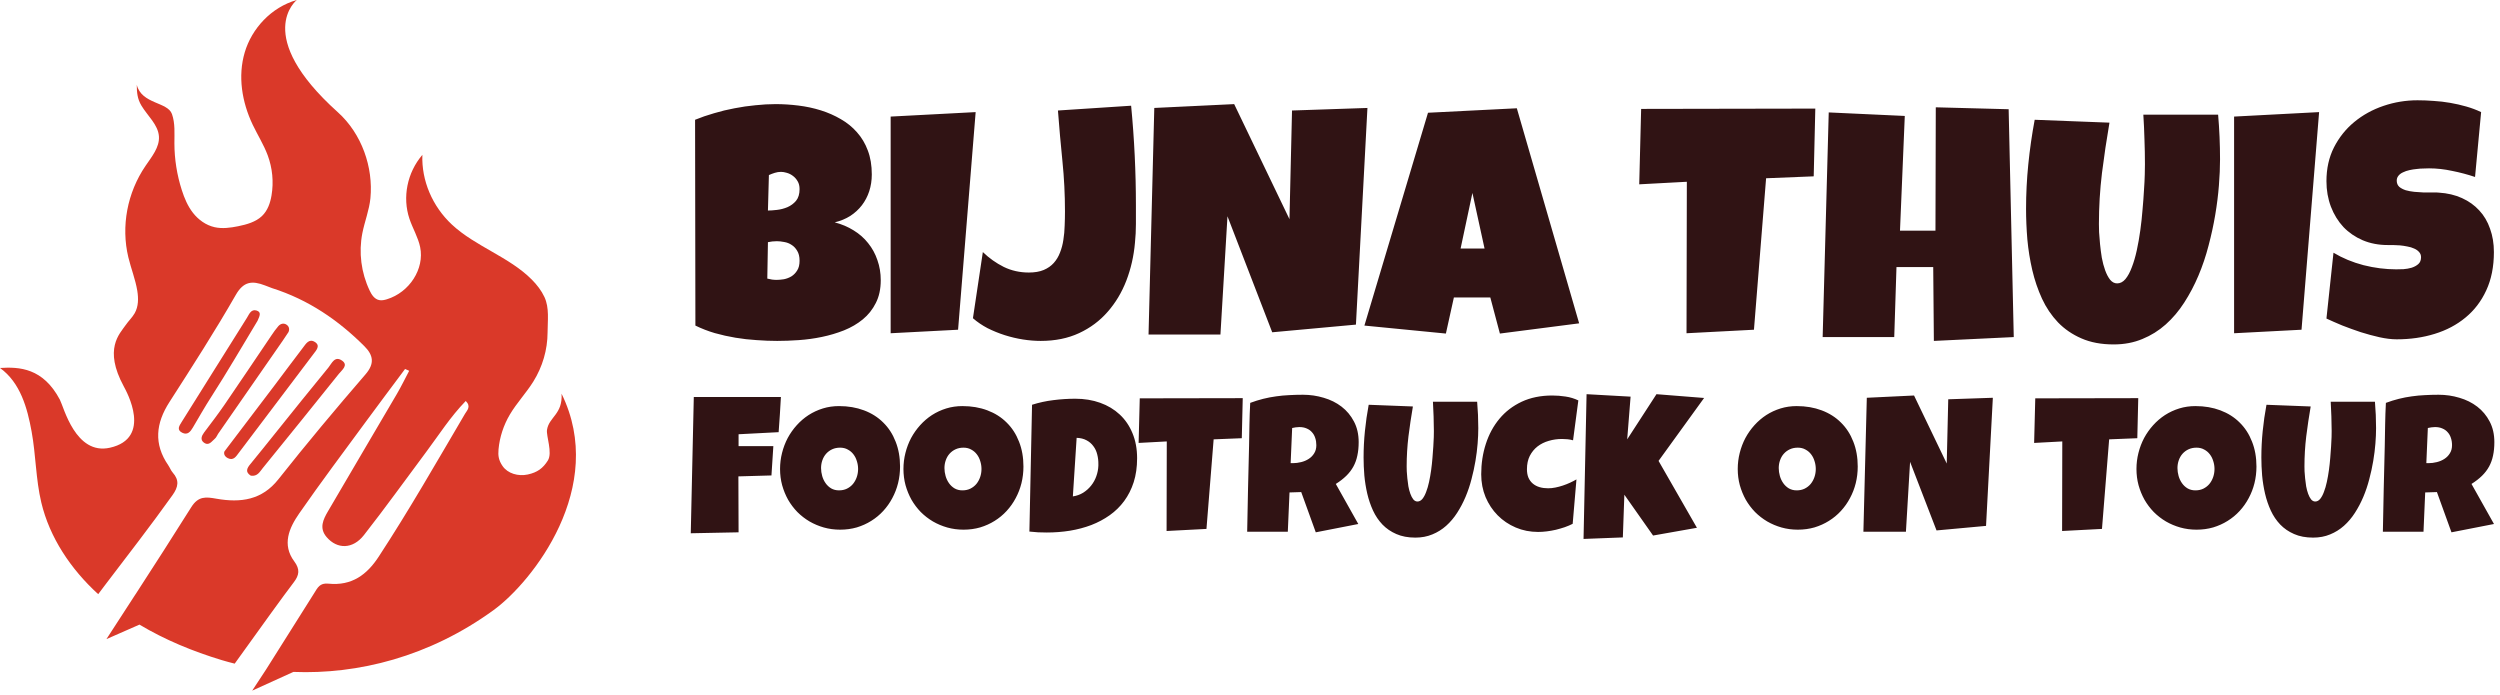
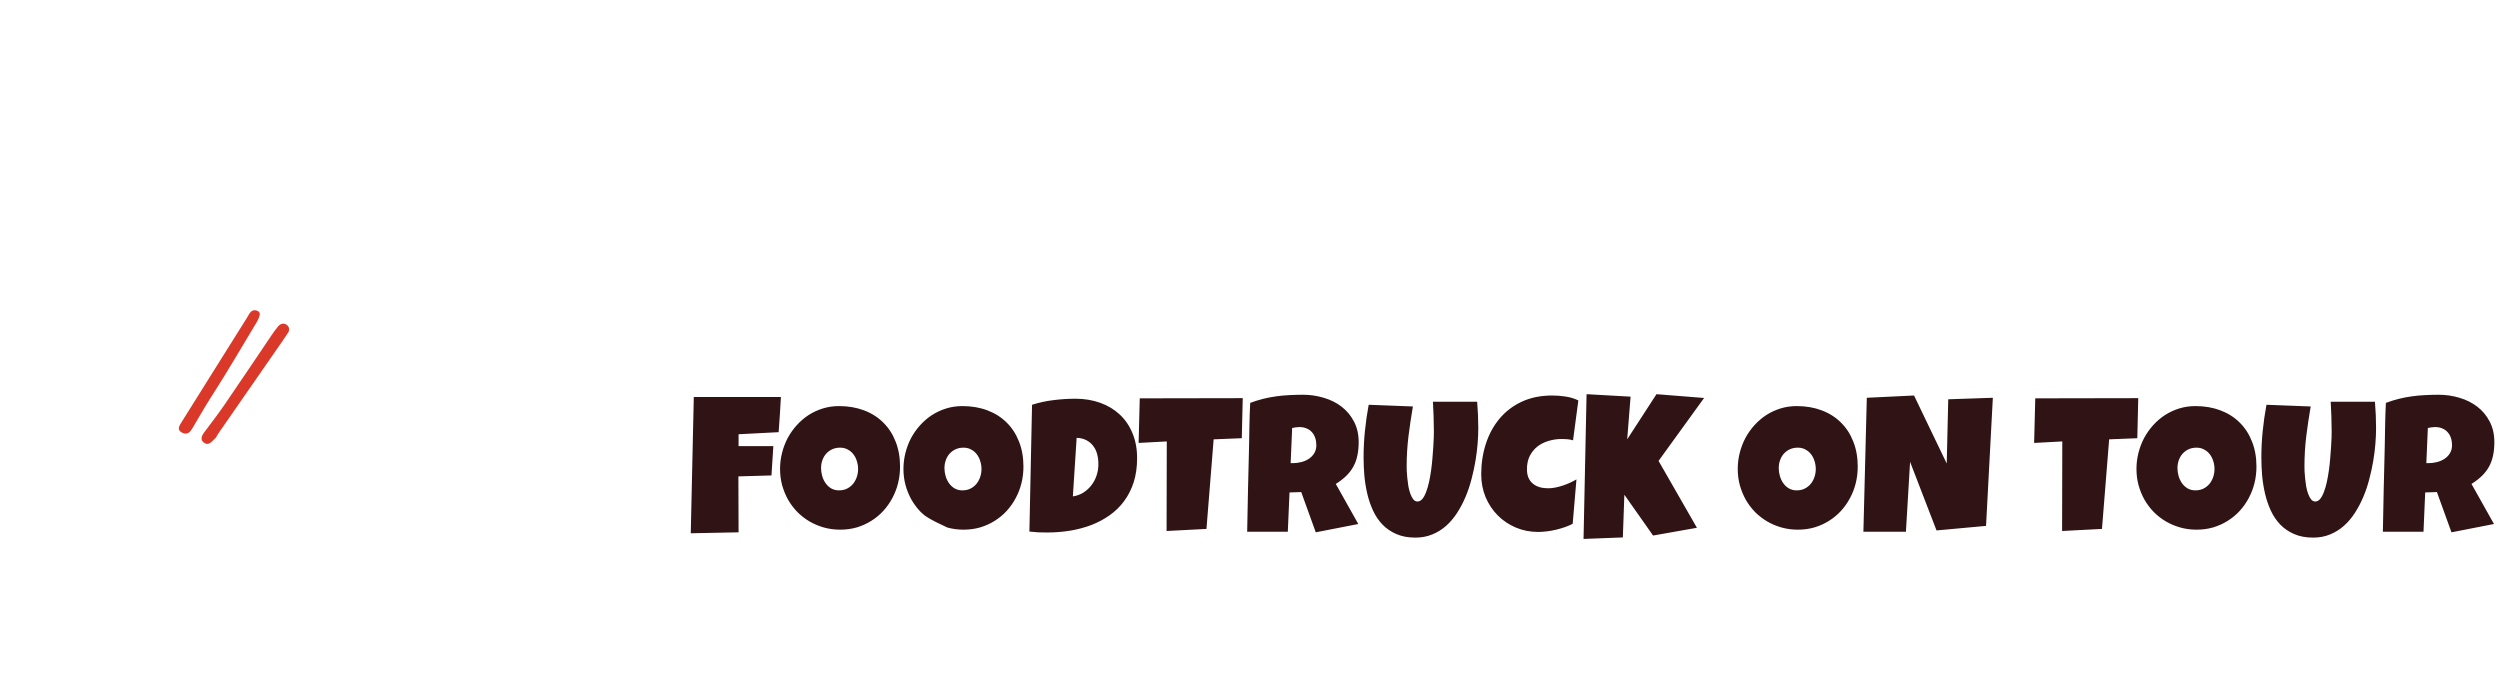
<svg xmlns="http://www.w3.org/2000/svg" width="356" height="99" viewBox="0 0 356 99" fill="none">
-   <path d="M79.966 56.064C80.147 58.988 78.173 59.379 77.894 61.207C77.76 62.085 78.711 64.464 78.014 65.576C77.317 66.687 76.517 67.27 75.16 67.567C73.803 67.863 72.295 67.439 71.556 66.35C71.014 65.555 70.904 64.906 70.991 63.971C71.152 62.244 71.706 60.547 72.607 59.025C73.577 57.386 74.93 55.961 75.94 54.343C77.258 52.229 77.967 49.798 77.974 47.361C77.978 45.674 78.251 43.844 77.527 42.295C77.1 41.379 76.464 40.556 75.734 39.82C72.529 36.585 67.686 35.092 64.347 31.976C61.562 29.378 60.005 25.7 60.146 22.053C57.984 24.574 57.275 28.091 58.306 31.157C58.764 32.519 59.541 33.793 59.83 35.193C60.466 38.272 58.318 41.631 55.087 42.618C54.732 42.727 54.351 42.809 53.986 42.731C53.316 42.587 52.917 41.964 52.642 41.384C51.425 38.827 51.059 35.937 51.601 33.19C51.931 31.523 52.585 29.91 52.748 28.221C53.169 23.836 51.529 19.054 48.106 15.98C35.91 5.023 42.261 0 42.261 0C38.614 1.039 35.855 4.064 34.851 7.456C33.846 10.847 34.447 14.525 35.977 17.744C36.672 19.205 37.554 20.596 38.117 22.105C38.795 23.927 38.987 25.901 38.669 27.806C38.49 28.887 38.121 29.991 37.292 30.775C36.411 31.607 35.14 31.968 33.907 32.217C32.809 32.439 31.662 32.596 30.568 32.353C29.311 32.073 28.239 31.28 27.483 30.314C26.727 29.348 26.259 28.218 25.892 27.078C25.197 24.918 24.841 22.667 24.835 20.414C24.831 19.012 24.959 17.575 24.488 16.242C23.869 14.483 20.169 14.854 19.476 12.073C19.484 13.178 19.558 14.069 20.138 15.037C21.012 16.499 22.516 17.753 22.632 19.419C22.74 20.967 21.607 22.317 20.715 23.631C18.115 27.454 17.219 32.228 18.274 36.633C18.659 38.238 19.289 39.793 19.552 41.419C19.725 42.49 19.725 43.635 19.183 44.596C18.836 45.209 18.292 45.711 17.891 46.296C17.029 47.551 14.737 49.685 17.618 55.008C18.04 55.787 21.715 62.395 15.65 63.757C10.752 64.856 9.087 57.978 8.525 56.913C6.131 52.388 2.753 52.225 0 52.399C2.905 54.488 3.894 58.11 4.503 61.458C5.112 64.805 5.092 68.238 5.88 71.553C7.062 76.52 10.053 81.022 13.983 84.61C14.307 84.182 14.627 83.75 14.953 83.321C18.186 79.073 21.461 74.854 24.558 70.518C25.399 69.34 25.564 68.393 24.594 67.293C24.325 66.987 24.189 66.584 23.956 66.247C21.868 63.212 22.186 60.27 24.126 57.254C27.365 52.212 30.609 47.166 33.579 41.989C34.69 40.051 35.912 39.946 37.736 40.646C38.07 40.774 38.404 40.9 38.738 41.029C43.934 42.677 48.188 45.607 51.876 49.287C53.155 50.565 53.388 51.757 52.045 53.312C47.807 58.219 43.646 63.192 39.635 68.259C37.31 71.197 34.301 71.633 30.802 71.013C29.333 70.753 28.247 70.614 27.241 72.214C24.627 76.373 21.974 80.51 19.297 84.633L19.293 84.629L15.155 91.01L19.861 88.944C23.478 91.11 27.471 92.758 31.579 94C32.182 94.181 32.797 94.348 33.42 94.503C37.014 89.488 40.511 84.641 41.829 82.927C42.624 81.894 42.74 81.064 41.904 79.942C40.128 77.553 41.161 75.194 42.611 73.106C45.704 68.651 48.976 64.304 52.191 59.922C54.005 57.451 55.851 55.001 57.682 52.543C57.878 52.629 58.072 52.715 58.267 52.801C57.689 53.897 57.149 55.014 56.521 56.087C53.259 61.662 49.963 67.219 46.709 72.798C46.024 73.972 45.405 75.202 46.519 76.491C48.021 78.232 50.233 78.226 51.819 76.204C54.865 72.318 57.736 68.314 60.686 64.363C62.505 61.924 64.135 59.356 66.323 57.099C67.126 57.896 66.503 58.441 66.222 58.916C62.204 65.746 58.277 72.622 53.921 79.28C52.275 81.795 50.132 83.461 46.752 83.111C45.533 82.985 45.221 83.702 44.761 84.433C43.019 87.192 40.252 91.582 37.883 95.346L35.912 98.347L41.78 95.681C50.934 96.048 61.128 93.546 70.307 86.862C75.789 82.87 86.508 69.372 79.966 56.064Z" fill="#DA3929" />
-   <path d="M44.84 48.7C44.005 48.165 43.557 48.968 43.155 49.488C41.782 51.276 40.448 53.09 39.089 54.886C36.819 57.885 34.541 60.88 31.996 64.233C31.872 64.388 31.807 64.921 32.447 65.243C33.247 65.642 33.624 64.984 33.983 64.512C37.542 59.824 41.087 55.127 44.627 50.425C45.026 49.894 45.674 49.232 44.84 48.698V48.7Z" fill="#DA3929" />
-   <path d="M35.654 66.081C35.158 66.679 34.889 67.217 35.715 67.737C36.666 67.875 36.994 67.177 37.402 66.675C41.038 62.203 44.659 57.72 48.261 53.225C48.697 52.682 49.63 52.011 48.724 51.363C47.662 50.603 47.236 51.766 46.782 52.317C44.205 55.44 41.686 58.606 39.148 61.758C37.986 63.2 36.837 64.652 35.656 66.081H35.654Z" fill="#DA3929" />
  <path d="M36.55 44.223C35.749 43.968 35.474 44.76 35.171 45.244C32.057 50.186 28.975 55.144 25.868 60.09C25.521 60.643 25.13 61.203 25.937 61.616C26.711 62.012 27.127 61.452 27.451 60.903C28.315 59.447 29.138 57.978 30.061 56.548C32.379 52.95 34.517 49.251 36.676 45.678C36.919 45.095 37.306 44.464 36.55 44.223Z" fill="#DA3929" />
  <path d="M40.78 46.219C40.362 45.956 39.92 46.114 39.627 46.451C39.266 46.866 38.952 47.317 38.647 47.771C36.428 51.047 34.231 54.337 31.992 57.602C31.065 58.952 30.063 60.26 29.073 61.572C28.704 62.062 28.492 62.615 29.015 63.011C29.753 63.569 30.16 62.825 30.609 62.456C30.814 62.288 30.902 62.001 31.057 61.777C34.132 57.343 37.21 52.914 40.285 48.48C40.558 48.086 40.816 47.686 41.081 47.289C41.263 46.864 41.167 46.464 40.778 46.219H40.78Z" fill="#DA3929" />
-   <path d="M125.418 39.9C125.418 41.159 125.183 42.243 124.713 43.154C124.258 44.064 123.643 44.837 122.87 45.474C122.096 46.111 121.201 46.635 120.185 47.044C119.184 47.439 118.137 47.75 117.045 47.977C115.953 48.205 114.853 48.356 113.746 48.432C112.654 48.508 111.63 48.546 110.674 48.546C109.734 48.546 108.755 48.508 107.739 48.432C106.738 48.372 105.737 48.258 104.736 48.091C103.734 47.924 102.748 47.704 101.778 47.431C100.807 47.143 99.889 46.786 99.025 46.362L98.979 17.056C99.829 16.707 100.731 16.396 101.687 16.123C102.642 15.835 103.613 15.6 104.599 15.418C105.6 15.221 106.594 15.077 107.58 14.986C108.566 14.879 109.521 14.826 110.447 14.826C111.524 14.826 112.608 14.895 113.7 15.031C114.808 15.168 115.869 15.395 116.886 15.714C117.902 16.032 118.85 16.449 119.73 16.965C120.61 17.466 121.376 18.087 122.028 18.831C122.695 19.574 123.211 20.439 123.575 21.425C123.954 22.411 124.144 23.548 124.144 24.837C124.144 25.687 124.022 26.483 123.78 27.227C123.537 27.97 123.188 28.637 122.733 29.229C122.278 29.82 121.724 30.329 121.072 30.753C120.42 31.163 119.684 31.466 118.865 31.663C119.851 31.921 120.746 32.3 121.55 32.801C122.369 33.302 123.059 33.908 123.62 34.621C124.197 35.334 124.637 36.138 124.94 37.033C125.259 37.928 125.418 38.884 125.418 39.9ZM113.859 26.931C113.859 26.491 113.768 26.119 113.586 25.816C113.404 25.497 113.177 25.239 112.904 25.042C112.646 24.845 112.358 24.701 112.039 24.61C111.736 24.519 111.463 24.474 111.22 24.474C110.917 24.474 110.621 24.519 110.333 24.61C110.045 24.701 109.764 24.807 109.491 24.929L109.354 29.98C109.703 29.98 110.136 29.949 110.651 29.889C111.167 29.828 111.66 29.699 112.13 29.502C112.616 29.29 113.025 28.986 113.359 28.592C113.693 28.182 113.859 27.629 113.859 26.931ZM110.629 34.348C110.189 34.348 109.764 34.394 109.354 34.485L109.263 39.672C109.491 39.718 109.711 39.764 109.923 39.809C110.151 39.839 110.371 39.855 110.583 39.855C110.902 39.855 111.25 39.824 111.63 39.764C112.009 39.688 112.365 39.551 112.699 39.354C113.033 39.142 113.306 38.861 113.518 38.512C113.746 38.163 113.859 37.7 113.859 37.124C113.859 36.548 113.746 36.078 113.518 35.713C113.306 35.349 113.04 35.069 112.722 34.872C112.403 34.659 112.054 34.523 111.675 34.462C111.296 34.386 110.947 34.348 110.629 34.348ZM138.933 15.964L136.43 46.953L126.829 47.454V16.601L138.933 15.964ZM161.754 29.252C161.754 30.147 161.754 31.034 161.754 31.914C161.754 32.794 161.709 33.681 161.618 34.576C161.451 36.472 161.041 38.269 160.389 39.968C159.737 41.652 158.85 43.131 157.727 44.405C156.62 45.679 155.27 46.688 153.677 47.431C152.084 48.174 150.257 48.546 148.194 48.546C147.39 48.546 146.548 48.478 145.668 48.341C144.803 48.205 143.939 48 143.074 47.727C142.225 47.454 141.406 47.12 140.617 46.726C139.843 46.316 139.153 45.846 138.546 45.315L139.957 35.895C140.852 36.76 141.846 37.465 142.938 38.011C144.03 38.542 145.221 38.808 146.51 38.808C147.344 38.808 148.05 38.687 148.626 38.444C149.202 38.201 149.68 37.867 150.059 37.443C150.439 37.018 150.734 36.525 150.947 35.964C151.174 35.387 151.334 34.781 151.425 34.144C151.531 33.491 151.591 32.824 151.607 32.141C151.637 31.459 151.652 30.784 151.652 30.116C151.652 27.704 151.531 25.308 151.288 22.926C151.045 20.53 150.833 18.133 150.651 15.736L161.072 15.054C161.527 19.786 161.754 24.519 161.754 29.252ZM194.723 15.372L193.085 46.225L181.163 47.317L174.792 30.799L173.791 47.636H163.552L164.371 15.372L175.747 14.826L183.62 31.208L183.984 15.736L194.723 15.372ZM224.871 46.043L213.585 47.499L212.22 42.357H207.033L205.895 47.499L194.291 46.362L203.347 16.055L215.997 15.418L224.871 46.043ZM211.401 35.395L209.672 27.477L207.988 35.395H211.401ZM258.5 15.463L258.272 25.111L251.492 25.384L249.763 46.953L240.161 47.454L240.206 25.884L233.426 26.248L233.699 15.509L258.5 15.463ZM286.759 48L275.382 48.546L275.291 38.034H270.058L269.74 48H259.546L260.411 16.009L271.241 16.51L270.559 32.847H275.61L275.655 15.281L286.031 15.554L286.759 48ZM316.133 22.699C316.133 23.821 316.08 25.058 315.973 26.407C315.867 27.758 315.693 29.153 315.45 30.594C315.207 32.035 314.889 33.499 314.495 34.985C314.115 36.457 313.638 37.875 313.061 39.24C312.485 40.605 311.81 41.887 311.036 43.085C310.278 44.269 309.398 45.308 308.397 46.203C307.411 47.082 306.304 47.773 305.075 48.273C303.846 48.789 302.481 49.047 300.979 49.047C299.22 49.047 297.688 48.758 296.383 48.182C295.094 47.621 293.987 46.862 293.061 45.907C292.136 44.936 291.378 43.813 290.786 42.539C290.194 41.25 289.732 39.892 289.398 38.467C289.064 37.026 288.829 35.562 288.693 34.075C288.571 32.574 288.511 31.133 288.511 29.752C288.511 27.629 288.617 25.513 288.829 23.404C289.042 21.28 289.345 19.165 289.739 17.056L300.388 17.466C299.978 19.847 299.622 22.244 299.318 24.655C299.03 27.052 298.886 29.464 298.886 31.891C298.886 32.149 298.894 32.536 298.909 33.051C298.939 33.552 298.985 34.121 299.045 34.758C299.106 35.38 299.189 36.024 299.296 36.692C299.417 37.344 299.576 37.943 299.773 38.489C299.971 39.035 300.206 39.483 300.479 39.832C300.767 40.181 301.101 40.355 301.48 40.355C301.92 40.355 302.314 40.15 302.663 39.741C303.012 39.316 303.315 38.755 303.573 38.057C303.846 37.359 304.081 36.555 304.279 35.645C304.476 34.735 304.643 33.787 304.779 32.801C304.916 31.815 305.022 30.829 305.098 29.843C305.189 28.857 305.257 27.939 305.302 27.09C305.363 26.241 305.401 25.49 305.416 24.837C305.431 24.185 305.439 23.7 305.439 23.381C305.439 22.198 305.416 21.023 305.371 19.855C305.34 18.672 305.287 17.496 305.211 16.328H315.86C316.042 18.421 316.133 20.545 316.133 22.699ZM330.24 15.964L327.737 46.953L318.135 47.454V16.601L330.24 15.964ZM355.131 35.895C355.131 37.974 354.767 39.794 354.039 41.356C353.326 42.903 352.34 44.193 351.081 45.224C349.837 46.256 348.374 47.029 346.69 47.545C345.021 48.061 343.224 48.319 341.297 48.319C340.554 48.319 339.735 48.22 338.84 48.023C337.96 47.826 337.065 47.583 336.155 47.295C335.245 46.991 334.365 46.673 333.516 46.339C332.682 45.99 331.938 45.664 331.286 45.361L332.287 35.986C333.577 36.76 335.003 37.352 336.565 37.761C338.142 38.156 339.69 38.353 341.206 38.353C341.495 38.353 341.844 38.345 342.253 38.33C342.663 38.3 343.049 38.231 343.413 38.125C343.793 38.004 344.111 37.83 344.369 37.602C344.627 37.374 344.756 37.048 344.756 36.624C344.756 36.335 344.665 36.093 344.483 35.895C344.301 35.683 344.066 35.516 343.778 35.395C343.489 35.258 343.163 35.16 342.799 35.099C342.435 35.023 342.079 34.97 341.73 34.94C341.381 34.91 341.055 34.894 340.751 34.894C340.448 34.894 340.205 34.894 340.023 34.894C338.719 34.894 337.528 34.667 336.451 34.212C335.389 33.757 334.472 33.127 333.698 32.323C332.94 31.504 332.348 30.541 331.923 29.434C331.499 28.311 331.286 27.098 331.286 25.793C331.286 24.003 331.643 22.403 332.356 20.992C333.084 19.567 334.047 18.361 335.245 17.375C336.459 16.373 337.847 15.607 339.409 15.077C340.971 14.546 342.587 14.28 344.255 14.28C344.999 14.28 345.765 14.31 346.553 14.371C347.342 14.417 348.123 14.508 348.897 14.644C349.686 14.781 350.452 14.955 351.195 15.168C351.938 15.38 352.644 15.645 353.311 15.964L352.446 25.202C351.415 24.853 350.33 24.564 349.193 24.337C348.07 24.094 346.971 23.973 345.894 23.973C345.696 23.973 345.439 23.98 345.12 23.996C344.817 23.996 344.49 24.018 344.142 24.064C343.808 24.094 343.467 24.147 343.118 24.223C342.769 24.299 342.458 24.405 342.185 24.542C341.912 24.663 341.692 24.83 341.525 25.042C341.358 25.255 341.282 25.505 341.297 25.793C341.313 26.127 341.434 26.4 341.662 26.612C341.904 26.809 342.208 26.969 342.572 27.09C342.951 27.196 343.36 27.272 343.8 27.318C344.255 27.363 344.703 27.393 345.143 27.409C345.583 27.409 345.992 27.409 346.371 27.409C346.751 27.393 347.062 27.401 347.304 27.431C348.518 27.507 349.61 27.765 350.581 28.205C351.551 28.645 352.371 29.229 353.038 29.957C353.721 30.685 354.236 31.557 354.585 32.574C354.949 33.575 355.131 34.682 355.131 35.895Z" fill="#301314" />
-   <path d="M111.201 56.535C111.147 57.379 111.098 58.213 111.053 59.038C111.008 59.863 110.95 60.697 110.878 61.541L105.173 61.837V63.532H110.124L109.855 67.703L105.146 67.837L105.173 75.802L98.365 75.937L98.796 56.535H111.201ZM128.167 66.438C128.167 67.254 128.073 68.043 127.884 68.806C127.696 69.559 127.422 70.268 127.064 70.932C126.714 71.595 126.283 72.205 125.772 72.761C125.27 73.309 124.7 73.779 124.063 74.174C123.435 74.569 122.749 74.878 122.005 75.103C121.26 75.318 120.471 75.425 119.637 75.425C118.829 75.425 118.058 75.322 117.322 75.116C116.596 74.91 115.914 74.623 115.277 74.255C114.641 73.878 114.062 73.43 113.542 72.909C113.031 72.38 112.591 71.797 112.223 71.16C111.864 70.515 111.582 69.824 111.376 69.088C111.178 68.353 111.08 67.586 111.08 66.788C111.08 66.007 111.174 65.245 111.362 64.5C111.551 63.747 111.82 63.038 112.169 62.375C112.528 61.711 112.959 61.101 113.461 60.545C113.963 59.989 114.524 59.509 115.143 59.105C115.771 58.702 116.448 58.388 117.174 58.163C117.901 57.939 118.668 57.827 119.475 57.827C120.776 57.827 121.96 58.029 123.027 58.432C124.104 58.836 125.018 59.415 125.772 60.168C126.534 60.913 127.122 61.819 127.534 62.886C127.956 63.944 128.167 65.128 128.167 66.438ZM122.193 66.788C122.193 66.402 122.135 66.03 122.018 65.671C121.91 65.303 121.749 64.98 121.534 64.702C121.318 64.415 121.049 64.186 120.726 64.016C120.413 63.837 120.049 63.747 119.637 63.747C119.215 63.747 118.838 63.823 118.506 63.976C118.175 64.128 117.888 64.339 117.645 64.608C117.412 64.868 117.233 65.178 117.107 65.536C116.982 65.886 116.919 66.258 116.919 66.653C116.919 67.03 116.973 67.407 117.08 67.783C117.188 68.16 117.349 68.501 117.565 68.806C117.78 69.111 118.045 69.358 118.358 69.546C118.681 69.734 119.054 69.828 119.475 69.828C119.897 69.828 120.273 69.748 120.605 69.586C120.946 69.416 121.233 69.192 121.466 68.913C121.7 68.626 121.879 68.299 122.005 67.931C122.13 67.564 122.193 67.182 122.193 66.788ZM145.738 66.438C145.738 67.254 145.644 68.043 145.456 68.806C145.267 69.559 144.994 70.268 144.635 70.932C144.285 71.595 143.855 72.205 143.343 72.761C142.841 73.309 142.272 73.779 141.635 74.174C141.007 74.569 140.321 74.878 139.576 75.103C138.832 75.318 138.042 75.425 137.208 75.425C136.401 75.425 135.629 75.322 134.894 75.116C134.167 74.91 133.486 74.623 132.849 74.255C132.212 73.878 131.634 73.43 131.113 72.909C130.602 72.38 130.163 71.797 129.795 71.16C129.436 70.515 129.153 69.824 128.947 69.088C128.75 68.353 128.651 67.586 128.651 66.788C128.651 66.007 128.745 65.245 128.934 64.5C129.122 63.747 129.391 63.038 129.741 62.375C130.1 61.711 130.53 61.101 131.033 60.545C131.535 59.989 132.095 59.509 132.714 59.105C133.342 58.702 134.019 58.388 134.746 58.163C135.473 57.939 136.239 57.827 137.047 57.827C138.347 57.827 139.531 58.029 140.599 58.432C141.675 58.836 142.59 59.415 143.343 60.168C144.106 60.913 144.693 61.819 145.106 62.886C145.527 63.944 145.738 65.128 145.738 66.438ZM139.764 66.788C139.764 66.402 139.706 66.03 139.59 65.671C139.482 65.303 139.321 64.98 139.105 64.702C138.89 64.415 138.621 64.186 138.298 64.016C137.984 63.837 137.621 63.747 137.208 63.747C136.787 63.747 136.41 63.823 136.078 63.976C135.746 64.128 135.459 64.339 135.217 64.608C134.984 64.868 134.804 65.178 134.679 65.536C134.553 65.886 134.49 66.258 134.49 66.653C134.49 67.03 134.544 67.407 134.652 67.783C134.759 68.16 134.921 68.501 135.136 68.806C135.351 69.111 135.616 69.358 135.93 69.546C136.253 69.734 136.625 69.828 137.047 69.828C137.468 69.828 137.845 69.748 138.177 69.586C138.518 69.416 138.805 69.192 139.038 68.913C139.271 68.626 139.451 68.299 139.576 67.931C139.702 67.564 139.764 67.182 139.764 66.788ZM161.924 65.254C161.924 66.51 161.763 67.644 161.44 68.658C161.117 69.662 160.664 70.559 160.081 71.349C159.507 72.129 158.82 72.802 158.022 73.367C157.224 73.932 156.349 74.398 155.399 74.766C154.448 75.125 153.434 75.394 152.358 75.573C151.29 75.744 150.192 75.829 149.062 75.829C148.64 75.829 148.227 75.82 147.824 75.802C147.42 75.775 147.007 75.739 146.586 75.695L146.963 57.639C147.949 57.325 148.963 57.105 150.003 56.979C151.053 56.845 152.093 56.778 153.125 56.778C154.407 56.778 155.587 56.97 156.663 57.356C157.74 57.742 158.668 58.298 159.448 59.025C160.229 59.751 160.834 60.639 161.265 61.688C161.704 62.738 161.924 63.926 161.924 65.254ZM156.408 66.115C156.417 65.631 156.363 65.164 156.246 64.716C156.139 64.267 155.955 63.873 155.695 63.532C155.443 63.182 155.12 62.904 154.726 62.698C154.331 62.482 153.86 62.366 153.313 62.348L152.775 70.689C153.313 70.609 153.802 70.434 154.241 70.165C154.681 69.887 155.058 69.55 155.372 69.156C155.695 68.752 155.941 68.308 156.112 67.824C156.291 67.33 156.39 66.824 156.408 66.303V66.115ZM176.966 56.697L176.831 62.402L172.822 62.563L171.8 75.318L166.122 75.614L166.149 62.859L162.139 63.074L162.301 56.724L176.966 56.697ZM193.475 62.967C193.475 63.666 193.412 64.303 193.286 64.877C193.17 65.442 192.981 65.963 192.721 66.438C192.461 66.913 192.125 67.353 191.712 67.756C191.299 68.16 190.802 68.546 190.219 68.913L193.421 74.618L187.366 75.802L185.294 70.071L183.626 70.124L183.384 75.722H177.598C177.643 73.676 177.684 71.64 177.719 69.613C177.764 67.586 177.814 65.55 177.867 63.505C177.885 62.473 177.903 61.451 177.921 60.437C177.939 59.424 177.975 58.401 178.029 57.37C178.657 57.136 179.276 56.944 179.886 56.791C180.496 56.639 181.106 56.522 181.715 56.441C182.334 56.352 182.958 56.293 183.586 56.266C184.222 56.23 184.873 56.212 185.536 56.212C186.559 56.212 187.546 56.356 188.496 56.643C189.456 56.921 190.304 57.343 191.039 57.908C191.775 58.473 192.362 59.177 192.802 60.02C193.25 60.863 193.475 61.845 193.475 62.967ZM187.447 63.397C187.447 63.02 187.393 62.675 187.286 62.361C187.187 62.047 187.034 61.778 186.828 61.554C186.631 61.321 186.38 61.141 186.075 61.016C185.779 60.881 185.429 60.814 185.025 60.814C184.846 60.814 184.671 60.827 184.501 60.854C184.33 60.872 184.164 60.904 184.003 60.949L183.787 65.954H184.11C184.496 65.954 184.886 65.904 185.281 65.805C185.684 65.707 186.043 65.554 186.357 65.348C186.68 65.142 186.94 64.877 187.138 64.554C187.344 64.231 187.447 63.846 187.447 63.397ZM210.508 60.975C210.508 61.639 210.477 62.37 210.414 63.169C210.351 63.967 210.248 64.792 210.104 65.644C209.961 66.496 209.772 67.362 209.539 68.241C209.315 69.111 209.032 69.95 208.692 70.757C208.351 71.564 207.952 72.322 207.494 73.031C207.046 73.73 206.525 74.345 205.933 74.874C205.35 75.394 204.696 75.802 203.969 76.098C203.243 76.403 202.435 76.556 201.547 76.556C200.507 76.556 199.601 76.385 198.829 76.044C198.067 75.713 197.412 75.264 196.865 74.699C196.318 74.125 195.87 73.461 195.52 72.708C195.17 71.945 194.896 71.142 194.699 70.299C194.502 69.447 194.363 68.582 194.282 67.703C194.21 66.815 194.174 65.963 194.174 65.146C194.174 63.891 194.237 62.639 194.363 61.392C194.488 60.137 194.668 58.886 194.901 57.639L201.197 57.881C200.955 59.289 200.744 60.706 200.565 62.133C200.395 63.55 200.309 64.976 200.309 66.411C200.309 66.564 200.314 66.792 200.323 67.097C200.341 67.393 200.368 67.73 200.404 68.106C200.44 68.474 200.489 68.855 200.552 69.25C200.623 69.636 200.718 69.99 200.834 70.313C200.951 70.636 201.09 70.9 201.251 71.107C201.422 71.313 201.619 71.416 201.843 71.416C202.103 71.416 202.337 71.295 202.543 71.053C202.749 70.802 202.929 70.47 203.081 70.057C203.243 69.644 203.382 69.169 203.498 68.631C203.615 68.093 203.713 67.532 203.794 66.949C203.875 66.366 203.938 65.783 203.983 65.2C204.036 64.617 204.077 64.074 204.104 63.572C204.139 63.07 204.162 62.626 204.171 62.24C204.18 61.854 204.184 61.567 204.184 61.379C204.184 60.679 204.171 59.984 204.144 59.294C204.126 58.594 204.095 57.899 204.05 57.208H210.346C210.454 58.446 210.508 59.702 210.508 60.975ZM224.756 57.02L224.003 62.698C223.743 62.626 223.483 62.577 223.222 62.55C222.962 62.523 222.702 62.509 222.442 62.509C221.778 62.509 221.146 62.599 220.545 62.778C219.944 62.949 219.41 63.213 218.944 63.572C218.486 63.931 218.119 64.379 217.841 64.918C217.572 65.456 217.437 66.088 217.437 66.815C217.437 67.281 217.509 67.685 217.652 68.025C217.805 68.366 218.016 68.649 218.285 68.873C218.554 69.097 218.872 69.263 219.24 69.371C219.608 69.479 220.011 69.532 220.451 69.532C220.783 69.532 221.128 69.496 221.487 69.425C221.846 69.353 222.2 69.259 222.55 69.142C222.899 69.026 223.24 68.891 223.572 68.739C223.904 68.586 224.209 68.429 224.487 68.268L223.949 74.591C223.599 74.771 223.218 74.932 222.805 75.076C222.402 75.21 221.985 75.331 221.554 75.439C221.123 75.538 220.693 75.614 220.262 75.668C219.832 75.722 219.419 75.748 219.025 75.748C217.885 75.748 216.823 75.538 215.836 75.116C214.849 74.694 213.993 74.116 213.266 73.38C212.54 72.645 211.966 71.779 211.544 70.784C211.131 69.779 210.925 68.698 210.925 67.541C210.925 66.007 211.145 64.563 211.584 63.209C212.024 61.845 212.67 60.653 213.522 59.63C214.374 58.607 215.428 57.8 216.684 57.208C217.948 56.616 219.401 56.32 221.043 56.32C221.662 56.32 222.294 56.37 222.94 56.468C223.595 56.567 224.2 56.751 224.756 57.02ZM242.664 56.67L236.179 65.631L241.642 75.156L235.399 76.26L231.308 70.447L231.093 76.529L225.496 76.744L225.927 56.132L232.196 56.482L231.712 62.563L235.883 56.132L242.664 56.67ZM264.541 66.438C264.541 67.254 264.447 68.043 264.258 68.806C264.07 69.559 263.796 70.268 263.438 70.932C263.088 71.595 262.657 72.205 262.146 72.761C261.644 73.309 261.074 73.779 260.437 74.174C259.809 74.569 259.123 74.878 258.379 75.103C257.634 75.318 256.845 75.425 256.011 75.425C255.204 75.425 254.432 75.322 253.697 75.116C252.97 74.91 252.288 74.623 251.652 74.255C251.015 73.878 250.436 73.43 249.916 72.909C249.405 72.38 248.965 71.797 248.597 71.16C248.239 70.515 247.956 69.824 247.75 69.088C247.552 68.353 247.454 67.586 247.454 66.788C247.454 66.007 247.548 65.245 247.736 64.5C247.925 63.747 248.194 63.038 248.544 62.375C248.902 61.711 249.333 61.101 249.835 60.545C250.338 59.989 250.898 59.509 251.517 59.105C252.145 58.702 252.822 58.388 253.549 58.163C254.275 57.939 255.042 57.827 255.849 57.827C257.15 57.827 258.334 58.029 259.401 58.432C260.478 58.836 261.393 59.415 262.146 60.168C262.908 60.913 263.496 61.819 263.909 62.886C264.33 63.944 264.541 65.128 264.541 66.438ZM258.567 66.788C258.567 66.402 258.509 66.03 258.392 65.671C258.285 65.303 258.123 64.98 257.908 64.702C257.693 64.415 257.424 64.186 257.101 64.016C256.787 63.837 256.423 63.747 256.011 63.747C255.589 63.747 255.213 63.823 254.881 63.976C254.549 64.128 254.262 64.339 254.02 64.608C253.786 64.868 253.607 65.178 253.481 65.536C253.356 65.886 253.293 66.258 253.293 66.653C253.293 67.03 253.347 67.407 253.455 67.783C253.562 68.16 253.724 68.501 253.939 68.806C254.154 69.111 254.419 69.358 254.733 69.546C255.056 69.734 255.428 69.828 255.849 69.828C256.271 69.828 256.648 69.748 256.98 69.586C257.32 69.416 257.607 69.192 257.841 68.913C258.074 68.626 258.253 68.299 258.379 67.931C258.504 67.564 258.567 67.182 258.567 66.788ZM283.781 56.643L282.812 74.887L275.762 75.533L271.995 65.765L271.403 75.722H265.348L265.833 56.643L272.56 56.32L277.215 66.007L277.43 56.858L283.781 56.643ZM304.487 56.697L304.353 62.402L300.343 62.563L299.321 75.318L293.643 75.614L293.67 62.859L289.66 63.074L289.822 56.724L304.487 56.697ZM321.319 66.438C321.319 67.254 321.225 68.043 321.036 68.806C320.848 69.559 320.574 70.268 320.215 70.932C319.866 71.595 319.435 72.205 318.924 72.761C318.421 73.309 317.852 73.779 317.215 74.174C316.587 74.569 315.901 74.878 315.157 75.103C314.412 75.318 313.623 75.425 312.789 75.425C311.981 75.425 311.21 75.322 310.474 75.116C309.748 74.91 309.066 74.623 308.429 74.255C307.792 73.878 307.214 73.43 306.694 72.909C306.182 72.38 305.743 71.797 305.375 71.16C305.016 70.515 304.734 69.824 304.528 69.088C304.33 68.353 304.232 67.586 304.232 66.788C304.232 66.007 304.326 65.245 304.514 64.5C304.702 63.747 304.972 63.038 305.321 62.375C305.68 61.711 306.111 61.101 306.613 60.545C307.115 59.989 307.676 59.509 308.295 59.105C308.923 58.702 309.6 58.388 310.326 58.163C311.053 57.939 311.82 57.827 312.627 57.827C313.928 57.827 315.112 58.029 316.179 58.432C317.255 58.836 318.17 59.415 318.924 60.168C319.686 60.913 320.274 61.819 320.686 62.886C321.108 63.944 321.319 65.128 321.319 66.438ZM315.345 66.788C315.345 66.402 315.287 66.03 315.17 65.671C315.062 65.303 314.901 64.98 314.686 64.702C314.47 64.415 314.201 64.186 313.878 64.016C313.564 63.837 313.201 63.747 312.789 63.747C312.367 63.747 311.99 63.823 311.658 63.976C311.327 64.128 311.039 64.339 310.797 64.608C310.564 64.868 310.385 65.178 310.259 65.536C310.134 65.886 310.071 66.258 310.071 66.653C310.071 67.03 310.125 67.407 310.232 67.783C310.34 68.16 310.501 68.501 310.717 68.806C310.932 69.111 311.196 69.358 311.51 69.546C311.833 69.734 312.206 69.828 312.627 69.828C313.049 69.828 313.425 69.748 313.757 69.586C314.098 69.416 314.385 69.192 314.618 68.913C314.852 68.626 315.031 68.299 315.157 67.931C315.282 67.564 315.345 67.182 315.345 66.788ZM338.352 60.975C338.352 61.639 338.321 62.37 338.258 63.169C338.195 63.967 338.092 64.792 337.948 65.644C337.805 66.496 337.617 67.362 337.383 68.241C337.159 69.111 336.877 69.95 336.536 70.757C336.195 71.564 335.796 72.322 335.338 73.031C334.89 73.73 334.369 74.345 333.778 74.874C333.194 75.394 332.54 75.802 331.813 76.098C331.087 76.403 330.279 76.556 329.391 76.556C328.351 76.556 327.445 76.385 326.674 76.044C325.911 75.713 325.256 75.264 324.709 74.699C324.162 74.125 323.714 73.461 323.364 72.708C323.014 71.945 322.74 71.142 322.543 70.299C322.346 69.447 322.207 68.582 322.126 67.703C322.054 66.815 322.018 65.963 322.018 65.146C322.018 63.891 322.081 62.639 322.207 61.392C322.332 60.137 322.512 58.886 322.745 57.639L329.042 57.881C328.799 59.289 328.589 60.706 328.409 62.133C328.239 63.55 328.154 64.976 328.154 66.411C328.154 66.564 328.158 66.792 328.167 67.097C328.185 67.393 328.212 67.73 328.248 68.106C328.284 68.474 328.333 68.855 328.396 69.25C328.467 69.636 328.562 69.99 328.678 70.313C328.795 70.636 328.934 70.9 329.095 71.107C329.266 71.313 329.463 71.416 329.687 71.416C329.947 71.416 330.181 71.295 330.387 71.053C330.593 70.802 330.773 70.47 330.925 70.057C331.087 69.644 331.226 69.169 331.342 68.631C331.459 68.093 331.558 67.532 331.638 66.949C331.719 66.366 331.782 65.783 331.827 65.2C331.88 64.617 331.921 64.074 331.948 63.572C331.984 63.07 332.006 62.626 332.015 62.24C332.024 61.854 332.028 61.567 332.028 61.379C332.028 60.679 332.015 59.984 331.988 59.294C331.97 58.594 331.939 57.899 331.894 57.208H338.191C338.298 58.446 338.352 59.702 338.352 60.975ZM355.197 62.967C355.197 63.666 355.134 64.303 355.009 64.877C354.892 65.442 354.704 65.963 354.444 66.438C354.183 66.913 353.847 67.353 353.434 67.756C353.022 68.16 352.524 68.546 351.941 68.913L355.143 74.618L349.089 75.802L347.017 70.071L345.348 70.124L345.106 75.722H339.321C339.366 73.676 339.406 71.64 339.442 69.613C339.487 67.586 339.536 65.55 339.59 63.505C339.608 62.473 339.626 61.451 339.644 60.437C339.662 59.424 339.697 58.401 339.751 57.37C340.379 57.136 340.998 56.944 341.608 56.791C342.218 56.639 342.828 56.522 343.438 56.441C344.057 56.352 344.68 56.293 345.308 56.266C345.945 56.23 346.595 56.212 347.259 56.212C348.281 56.212 349.268 56.356 350.219 56.643C351.179 56.921 352.026 57.343 352.762 57.908C353.497 58.473 354.085 59.177 354.524 60.02C354.973 60.863 355.197 61.845 355.197 62.967ZM349.169 63.397C349.169 63.02 349.116 62.675 349.008 62.361C348.909 62.047 348.757 61.778 348.55 61.554C348.353 61.321 348.102 61.141 347.797 61.016C347.501 60.881 347.151 60.814 346.748 60.814C346.568 60.814 346.393 60.827 346.223 60.854C346.052 60.872 345.886 60.904 345.725 60.949L345.51 65.954H345.833C346.218 65.954 346.609 65.904 347.003 65.805C347.407 65.707 347.766 65.554 348.08 65.348C348.402 65.142 348.663 64.877 348.86 64.554C349.066 64.231 349.169 63.846 349.169 63.397Z" fill="#301314" />
+   <path d="M111.201 56.535C111.147 57.379 111.098 58.213 111.053 59.038C111.008 59.863 110.95 60.697 110.878 61.541L105.173 61.837V63.532H110.124L109.855 67.703L105.146 67.837L105.173 75.802L98.365 75.937L98.796 56.535H111.201ZM128.167 66.438C128.167 67.254 128.073 68.043 127.884 68.806C127.696 69.559 127.422 70.268 127.064 70.932C126.714 71.595 126.283 72.205 125.772 72.761C125.27 73.309 124.7 73.779 124.063 74.174C123.435 74.569 122.749 74.878 122.005 75.103C121.26 75.318 120.471 75.425 119.637 75.425C118.829 75.425 118.058 75.322 117.322 75.116C116.596 74.91 115.914 74.623 115.277 74.255C114.641 73.878 114.062 73.43 113.542 72.909C113.031 72.38 112.591 71.797 112.223 71.16C111.864 70.515 111.582 69.824 111.376 69.088C111.178 68.353 111.08 67.586 111.08 66.788C111.08 66.007 111.174 65.245 111.362 64.5C111.551 63.747 111.82 63.038 112.169 62.375C112.528 61.711 112.959 61.101 113.461 60.545C113.963 59.989 114.524 59.509 115.143 59.105C115.771 58.702 116.448 58.388 117.174 58.163C117.901 57.939 118.668 57.827 119.475 57.827C120.776 57.827 121.96 58.029 123.027 58.432C124.104 58.836 125.018 59.415 125.772 60.168C126.534 60.913 127.122 61.819 127.534 62.886C127.956 63.944 128.167 65.128 128.167 66.438ZM122.193 66.788C122.193 66.402 122.135 66.03 122.018 65.671C121.91 65.303 121.749 64.98 121.534 64.702C121.318 64.415 121.049 64.186 120.726 64.016C120.413 63.837 120.049 63.747 119.637 63.747C119.215 63.747 118.838 63.823 118.506 63.976C118.175 64.128 117.888 64.339 117.645 64.608C117.412 64.868 117.233 65.178 117.107 65.536C116.982 65.886 116.919 66.258 116.919 66.653C116.919 67.03 116.973 67.407 117.08 67.783C117.188 68.16 117.349 68.501 117.565 68.806C117.78 69.111 118.045 69.358 118.358 69.546C118.681 69.734 119.054 69.828 119.475 69.828C119.897 69.828 120.273 69.748 120.605 69.586C120.946 69.416 121.233 69.192 121.466 68.913C121.7 68.626 121.879 68.299 122.005 67.931C122.13 67.564 122.193 67.182 122.193 66.788ZM145.738 66.438C145.738 67.254 145.644 68.043 145.456 68.806C145.267 69.559 144.994 70.268 144.635 70.932C144.285 71.595 143.855 72.205 143.343 72.761C142.841 73.309 142.272 73.779 141.635 74.174C141.007 74.569 140.321 74.878 139.576 75.103C138.832 75.318 138.042 75.425 137.208 75.425C136.401 75.425 135.629 75.322 134.894 75.116C132.212 73.878 131.634 73.43 131.113 72.909C130.602 72.38 130.163 71.797 129.795 71.16C129.436 70.515 129.153 69.824 128.947 69.088C128.75 68.353 128.651 67.586 128.651 66.788C128.651 66.007 128.745 65.245 128.934 64.5C129.122 63.747 129.391 63.038 129.741 62.375C130.1 61.711 130.53 61.101 131.033 60.545C131.535 59.989 132.095 59.509 132.714 59.105C133.342 58.702 134.019 58.388 134.746 58.163C135.473 57.939 136.239 57.827 137.047 57.827C138.347 57.827 139.531 58.029 140.599 58.432C141.675 58.836 142.59 59.415 143.343 60.168C144.106 60.913 144.693 61.819 145.106 62.886C145.527 63.944 145.738 65.128 145.738 66.438ZM139.764 66.788C139.764 66.402 139.706 66.03 139.59 65.671C139.482 65.303 139.321 64.98 139.105 64.702C138.89 64.415 138.621 64.186 138.298 64.016C137.984 63.837 137.621 63.747 137.208 63.747C136.787 63.747 136.41 63.823 136.078 63.976C135.746 64.128 135.459 64.339 135.217 64.608C134.984 64.868 134.804 65.178 134.679 65.536C134.553 65.886 134.49 66.258 134.49 66.653C134.49 67.03 134.544 67.407 134.652 67.783C134.759 68.16 134.921 68.501 135.136 68.806C135.351 69.111 135.616 69.358 135.93 69.546C136.253 69.734 136.625 69.828 137.047 69.828C137.468 69.828 137.845 69.748 138.177 69.586C138.518 69.416 138.805 69.192 139.038 68.913C139.271 68.626 139.451 68.299 139.576 67.931C139.702 67.564 139.764 67.182 139.764 66.788ZM161.924 65.254C161.924 66.51 161.763 67.644 161.44 68.658C161.117 69.662 160.664 70.559 160.081 71.349C159.507 72.129 158.82 72.802 158.022 73.367C157.224 73.932 156.349 74.398 155.399 74.766C154.448 75.125 153.434 75.394 152.358 75.573C151.29 75.744 150.192 75.829 149.062 75.829C148.64 75.829 148.227 75.82 147.824 75.802C147.42 75.775 147.007 75.739 146.586 75.695L146.963 57.639C147.949 57.325 148.963 57.105 150.003 56.979C151.053 56.845 152.093 56.778 153.125 56.778C154.407 56.778 155.587 56.97 156.663 57.356C157.74 57.742 158.668 58.298 159.448 59.025C160.229 59.751 160.834 60.639 161.265 61.688C161.704 62.738 161.924 63.926 161.924 65.254ZM156.408 66.115C156.417 65.631 156.363 65.164 156.246 64.716C156.139 64.267 155.955 63.873 155.695 63.532C155.443 63.182 155.12 62.904 154.726 62.698C154.331 62.482 153.86 62.366 153.313 62.348L152.775 70.689C153.313 70.609 153.802 70.434 154.241 70.165C154.681 69.887 155.058 69.55 155.372 69.156C155.695 68.752 155.941 68.308 156.112 67.824C156.291 67.33 156.39 66.824 156.408 66.303V66.115ZM176.966 56.697L176.831 62.402L172.822 62.563L171.8 75.318L166.122 75.614L166.149 62.859L162.139 63.074L162.301 56.724L176.966 56.697ZM193.475 62.967C193.475 63.666 193.412 64.303 193.286 64.877C193.17 65.442 192.981 65.963 192.721 66.438C192.461 66.913 192.125 67.353 191.712 67.756C191.299 68.16 190.802 68.546 190.219 68.913L193.421 74.618L187.366 75.802L185.294 70.071L183.626 70.124L183.384 75.722H177.598C177.643 73.676 177.684 71.64 177.719 69.613C177.764 67.586 177.814 65.55 177.867 63.505C177.885 62.473 177.903 61.451 177.921 60.437C177.939 59.424 177.975 58.401 178.029 57.37C178.657 57.136 179.276 56.944 179.886 56.791C180.496 56.639 181.106 56.522 181.715 56.441C182.334 56.352 182.958 56.293 183.586 56.266C184.222 56.23 184.873 56.212 185.536 56.212C186.559 56.212 187.546 56.356 188.496 56.643C189.456 56.921 190.304 57.343 191.039 57.908C191.775 58.473 192.362 59.177 192.802 60.02C193.25 60.863 193.475 61.845 193.475 62.967ZM187.447 63.397C187.447 63.02 187.393 62.675 187.286 62.361C187.187 62.047 187.034 61.778 186.828 61.554C186.631 61.321 186.38 61.141 186.075 61.016C185.779 60.881 185.429 60.814 185.025 60.814C184.846 60.814 184.671 60.827 184.501 60.854C184.33 60.872 184.164 60.904 184.003 60.949L183.787 65.954H184.11C184.496 65.954 184.886 65.904 185.281 65.805C185.684 65.707 186.043 65.554 186.357 65.348C186.68 65.142 186.94 64.877 187.138 64.554C187.344 64.231 187.447 63.846 187.447 63.397ZM210.508 60.975C210.508 61.639 210.477 62.37 210.414 63.169C210.351 63.967 210.248 64.792 210.104 65.644C209.961 66.496 209.772 67.362 209.539 68.241C209.315 69.111 209.032 69.95 208.692 70.757C208.351 71.564 207.952 72.322 207.494 73.031C207.046 73.73 206.525 74.345 205.933 74.874C205.35 75.394 204.696 75.802 203.969 76.098C203.243 76.403 202.435 76.556 201.547 76.556C200.507 76.556 199.601 76.385 198.829 76.044C198.067 75.713 197.412 75.264 196.865 74.699C196.318 74.125 195.87 73.461 195.52 72.708C195.17 71.945 194.896 71.142 194.699 70.299C194.502 69.447 194.363 68.582 194.282 67.703C194.21 66.815 194.174 65.963 194.174 65.146C194.174 63.891 194.237 62.639 194.363 61.392C194.488 60.137 194.668 58.886 194.901 57.639L201.197 57.881C200.955 59.289 200.744 60.706 200.565 62.133C200.395 63.55 200.309 64.976 200.309 66.411C200.309 66.564 200.314 66.792 200.323 67.097C200.341 67.393 200.368 67.73 200.404 68.106C200.44 68.474 200.489 68.855 200.552 69.25C200.623 69.636 200.718 69.99 200.834 70.313C200.951 70.636 201.09 70.9 201.251 71.107C201.422 71.313 201.619 71.416 201.843 71.416C202.103 71.416 202.337 71.295 202.543 71.053C202.749 70.802 202.929 70.47 203.081 70.057C203.243 69.644 203.382 69.169 203.498 68.631C203.615 68.093 203.713 67.532 203.794 66.949C203.875 66.366 203.938 65.783 203.983 65.2C204.036 64.617 204.077 64.074 204.104 63.572C204.139 63.07 204.162 62.626 204.171 62.24C204.18 61.854 204.184 61.567 204.184 61.379C204.184 60.679 204.171 59.984 204.144 59.294C204.126 58.594 204.095 57.899 204.05 57.208H210.346C210.454 58.446 210.508 59.702 210.508 60.975ZM224.756 57.02L224.003 62.698C223.743 62.626 223.483 62.577 223.222 62.55C222.962 62.523 222.702 62.509 222.442 62.509C221.778 62.509 221.146 62.599 220.545 62.778C219.944 62.949 219.41 63.213 218.944 63.572C218.486 63.931 218.119 64.379 217.841 64.918C217.572 65.456 217.437 66.088 217.437 66.815C217.437 67.281 217.509 67.685 217.652 68.025C217.805 68.366 218.016 68.649 218.285 68.873C218.554 69.097 218.872 69.263 219.24 69.371C219.608 69.479 220.011 69.532 220.451 69.532C220.783 69.532 221.128 69.496 221.487 69.425C221.846 69.353 222.2 69.259 222.55 69.142C222.899 69.026 223.24 68.891 223.572 68.739C223.904 68.586 224.209 68.429 224.487 68.268L223.949 74.591C223.599 74.771 223.218 74.932 222.805 75.076C222.402 75.21 221.985 75.331 221.554 75.439C221.123 75.538 220.693 75.614 220.262 75.668C219.832 75.722 219.419 75.748 219.025 75.748C217.885 75.748 216.823 75.538 215.836 75.116C214.849 74.694 213.993 74.116 213.266 73.38C212.54 72.645 211.966 71.779 211.544 70.784C211.131 69.779 210.925 68.698 210.925 67.541C210.925 66.007 211.145 64.563 211.584 63.209C212.024 61.845 212.67 60.653 213.522 59.63C214.374 58.607 215.428 57.8 216.684 57.208C217.948 56.616 219.401 56.32 221.043 56.32C221.662 56.32 222.294 56.37 222.94 56.468C223.595 56.567 224.2 56.751 224.756 57.02ZM242.664 56.67L236.179 65.631L241.642 75.156L235.399 76.26L231.308 70.447L231.093 76.529L225.496 76.744L225.927 56.132L232.196 56.482L231.712 62.563L235.883 56.132L242.664 56.67ZM264.541 66.438C264.541 67.254 264.447 68.043 264.258 68.806C264.07 69.559 263.796 70.268 263.438 70.932C263.088 71.595 262.657 72.205 262.146 72.761C261.644 73.309 261.074 73.779 260.437 74.174C259.809 74.569 259.123 74.878 258.379 75.103C257.634 75.318 256.845 75.425 256.011 75.425C255.204 75.425 254.432 75.322 253.697 75.116C252.97 74.91 252.288 74.623 251.652 74.255C251.015 73.878 250.436 73.43 249.916 72.909C249.405 72.38 248.965 71.797 248.597 71.16C248.239 70.515 247.956 69.824 247.75 69.088C247.552 68.353 247.454 67.586 247.454 66.788C247.454 66.007 247.548 65.245 247.736 64.5C247.925 63.747 248.194 63.038 248.544 62.375C248.902 61.711 249.333 61.101 249.835 60.545C250.338 59.989 250.898 59.509 251.517 59.105C252.145 58.702 252.822 58.388 253.549 58.163C254.275 57.939 255.042 57.827 255.849 57.827C257.15 57.827 258.334 58.029 259.401 58.432C260.478 58.836 261.393 59.415 262.146 60.168C262.908 60.913 263.496 61.819 263.909 62.886C264.33 63.944 264.541 65.128 264.541 66.438ZM258.567 66.788C258.567 66.402 258.509 66.03 258.392 65.671C258.285 65.303 258.123 64.98 257.908 64.702C257.693 64.415 257.424 64.186 257.101 64.016C256.787 63.837 256.423 63.747 256.011 63.747C255.589 63.747 255.213 63.823 254.881 63.976C254.549 64.128 254.262 64.339 254.02 64.608C253.786 64.868 253.607 65.178 253.481 65.536C253.356 65.886 253.293 66.258 253.293 66.653C253.293 67.03 253.347 67.407 253.455 67.783C253.562 68.16 253.724 68.501 253.939 68.806C254.154 69.111 254.419 69.358 254.733 69.546C255.056 69.734 255.428 69.828 255.849 69.828C256.271 69.828 256.648 69.748 256.98 69.586C257.32 69.416 257.607 69.192 257.841 68.913C258.074 68.626 258.253 68.299 258.379 67.931C258.504 67.564 258.567 67.182 258.567 66.788ZM283.781 56.643L282.812 74.887L275.762 75.533L271.995 65.765L271.403 75.722H265.348L265.833 56.643L272.56 56.32L277.215 66.007L277.43 56.858L283.781 56.643ZM304.487 56.697L304.353 62.402L300.343 62.563L299.321 75.318L293.643 75.614L293.67 62.859L289.66 63.074L289.822 56.724L304.487 56.697ZM321.319 66.438C321.319 67.254 321.225 68.043 321.036 68.806C320.848 69.559 320.574 70.268 320.215 70.932C319.866 71.595 319.435 72.205 318.924 72.761C318.421 73.309 317.852 73.779 317.215 74.174C316.587 74.569 315.901 74.878 315.157 75.103C314.412 75.318 313.623 75.425 312.789 75.425C311.981 75.425 311.21 75.322 310.474 75.116C309.748 74.91 309.066 74.623 308.429 74.255C307.792 73.878 307.214 73.43 306.694 72.909C306.182 72.38 305.743 71.797 305.375 71.16C305.016 70.515 304.734 69.824 304.528 69.088C304.33 68.353 304.232 67.586 304.232 66.788C304.232 66.007 304.326 65.245 304.514 64.5C304.702 63.747 304.972 63.038 305.321 62.375C305.68 61.711 306.111 61.101 306.613 60.545C307.115 59.989 307.676 59.509 308.295 59.105C308.923 58.702 309.6 58.388 310.326 58.163C311.053 57.939 311.82 57.827 312.627 57.827C313.928 57.827 315.112 58.029 316.179 58.432C317.255 58.836 318.17 59.415 318.924 60.168C319.686 60.913 320.274 61.819 320.686 62.886C321.108 63.944 321.319 65.128 321.319 66.438ZM315.345 66.788C315.345 66.402 315.287 66.03 315.17 65.671C315.062 65.303 314.901 64.98 314.686 64.702C314.47 64.415 314.201 64.186 313.878 64.016C313.564 63.837 313.201 63.747 312.789 63.747C312.367 63.747 311.99 63.823 311.658 63.976C311.327 64.128 311.039 64.339 310.797 64.608C310.564 64.868 310.385 65.178 310.259 65.536C310.134 65.886 310.071 66.258 310.071 66.653C310.071 67.03 310.125 67.407 310.232 67.783C310.34 68.16 310.501 68.501 310.717 68.806C310.932 69.111 311.196 69.358 311.51 69.546C311.833 69.734 312.206 69.828 312.627 69.828C313.049 69.828 313.425 69.748 313.757 69.586C314.098 69.416 314.385 69.192 314.618 68.913C314.852 68.626 315.031 68.299 315.157 67.931C315.282 67.564 315.345 67.182 315.345 66.788ZM338.352 60.975C338.352 61.639 338.321 62.37 338.258 63.169C338.195 63.967 338.092 64.792 337.948 65.644C337.805 66.496 337.617 67.362 337.383 68.241C337.159 69.111 336.877 69.95 336.536 70.757C336.195 71.564 335.796 72.322 335.338 73.031C334.89 73.73 334.369 74.345 333.778 74.874C333.194 75.394 332.54 75.802 331.813 76.098C331.087 76.403 330.279 76.556 329.391 76.556C328.351 76.556 327.445 76.385 326.674 76.044C325.911 75.713 325.256 75.264 324.709 74.699C324.162 74.125 323.714 73.461 323.364 72.708C323.014 71.945 322.74 71.142 322.543 70.299C322.346 69.447 322.207 68.582 322.126 67.703C322.054 66.815 322.018 65.963 322.018 65.146C322.018 63.891 322.081 62.639 322.207 61.392C322.332 60.137 322.512 58.886 322.745 57.639L329.042 57.881C328.799 59.289 328.589 60.706 328.409 62.133C328.239 63.55 328.154 64.976 328.154 66.411C328.154 66.564 328.158 66.792 328.167 67.097C328.185 67.393 328.212 67.73 328.248 68.106C328.284 68.474 328.333 68.855 328.396 69.25C328.467 69.636 328.562 69.99 328.678 70.313C328.795 70.636 328.934 70.9 329.095 71.107C329.266 71.313 329.463 71.416 329.687 71.416C329.947 71.416 330.181 71.295 330.387 71.053C330.593 70.802 330.773 70.47 330.925 70.057C331.087 69.644 331.226 69.169 331.342 68.631C331.459 68.093 331.558 67.532 331.638 66.949C331.719 66.366 331.782 65.783 331.827 65.2C331.88 64.617 331.921 64.074 331.948 63.572C331.984 63.07 332.006 62.626 332.015 62.24C332.024 61.854 332.028 61.567 332.028 61.379C332.028 60.679 332.015 59.984 331.988 59.294C331.97 58.594 331.939 57.899 331.894 57.208H338.191C338.298 58.446 338.352 59.702 338.352 60.975ZM355.197 62.967C355.197 63.666 355.134 64.303 355.009 64.877C354.892 65.442 354.704 65.963 354.444 66.438C354.183 66.913 353.847 67.353 353.434 67.756C353.022 68.16 352.524 68.546 351.941 68.913L355.143 74.618L349.089 75.802L347.017 70.071L345.348 70.124L345.106 75.722H339.321C339.366 73.676 339.406 71.64 339.442 69.613C339.487 67.586 339.536 65.55 339.59 63.505C339.608 62.473 339.626 61.451 339.644 60.437C339.662 59.424 339.697 58.401 339.751 57.37C340.379 57.136 340.998 56.944 341.608 56.791C342.218 56.639 342.828 56.522 343.438 56.441C344.057 56.352 344.68 56.293 345.308 56.266C345.945 56.23 346.595 56.212 347.259 56.212C348.281 56.212 349.268 56.356 350.219 56.643C351.179 56.921 352.026 57.343 352.762 57.908C353.497 58.473 354.085 59.177 354.524 60.02C354.973 60.863 355.197 61.845 355.197 62.967ZM349.169 63.397C349.169 63.02 349.116 62.675 349.008 62.361C348.909 62.047 348.757 61.778 348.55 61.554C348.353 61.321 348.102 61.141 347.797 61.016C347.501 60.881 347.151 60.814 346.748 60.814C346.568 60.814 346.393 60.827 346.223 60.854C346.052 60.872 345.886 60.904 345.725 60.949L345.51 65.954H345.833C346.218 65.954 346.609 65.904 347.003 65.805C347.407 65.707 347.766 65.554 348.08 65.348C348.402 65.142 348.663 64.877 348.86 64.554C349.066 64.231 349.169 63.846 349.169 63.397Z" fill="#301314" />
</svg>